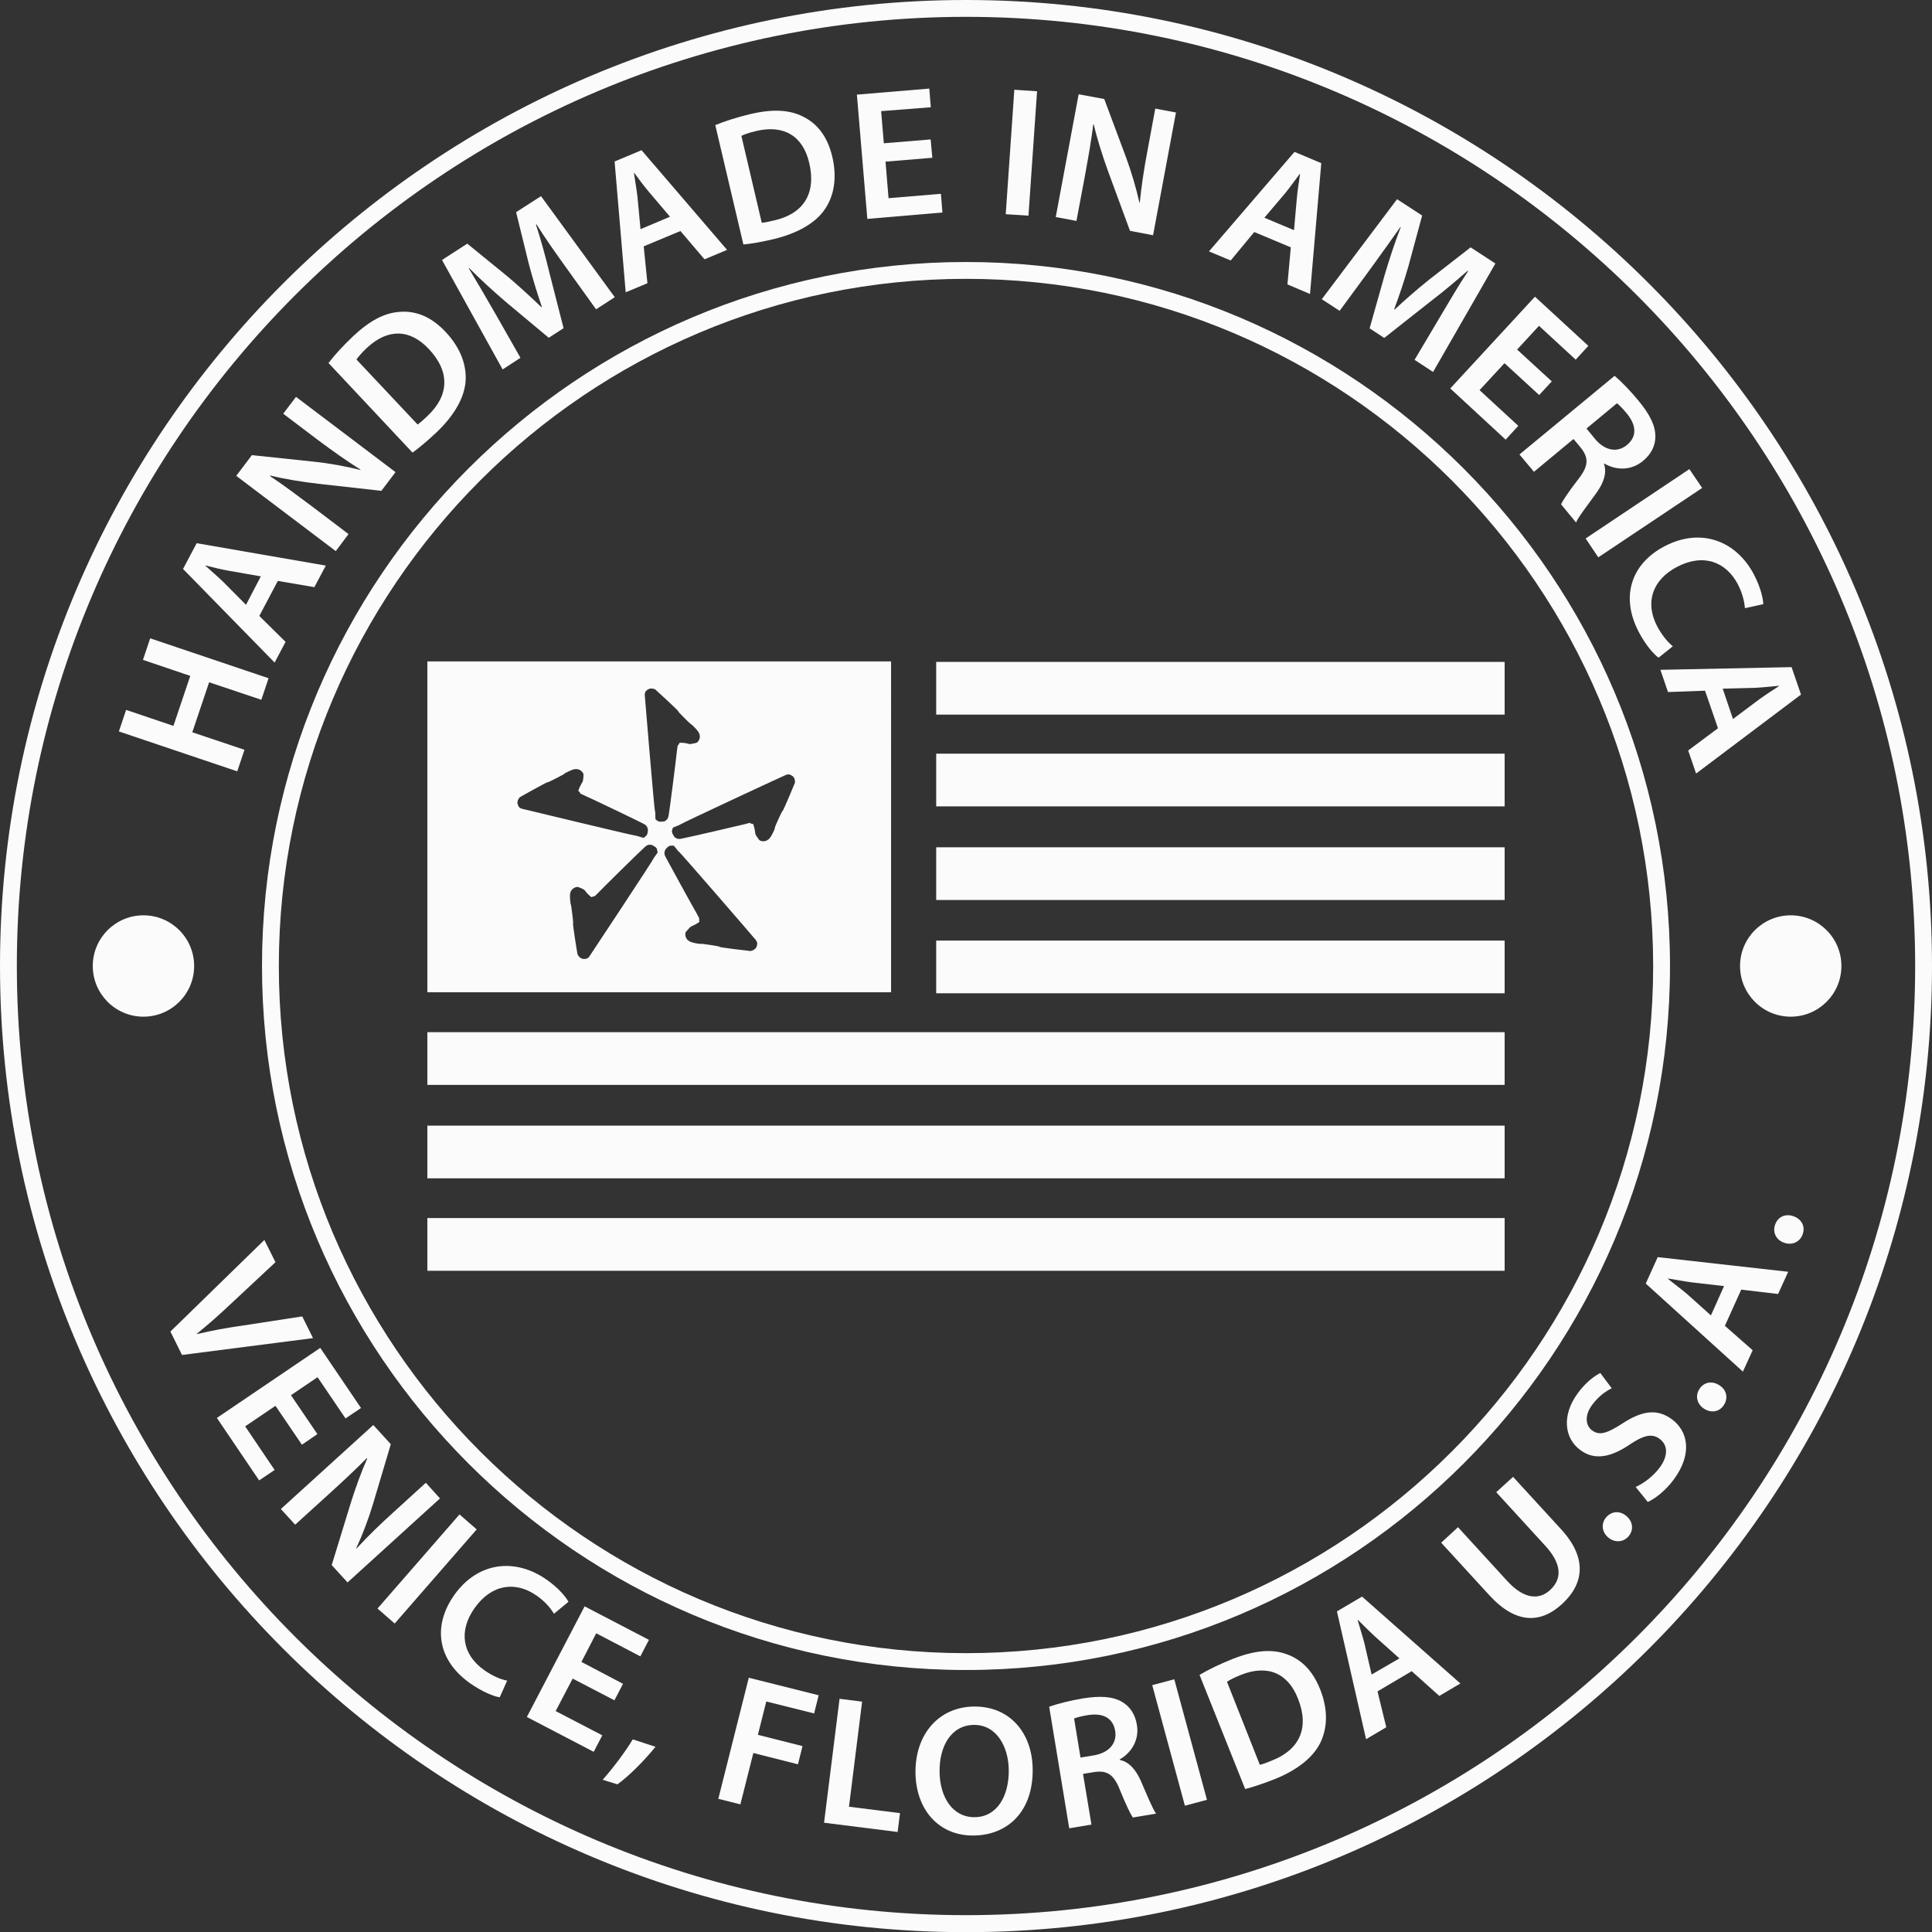
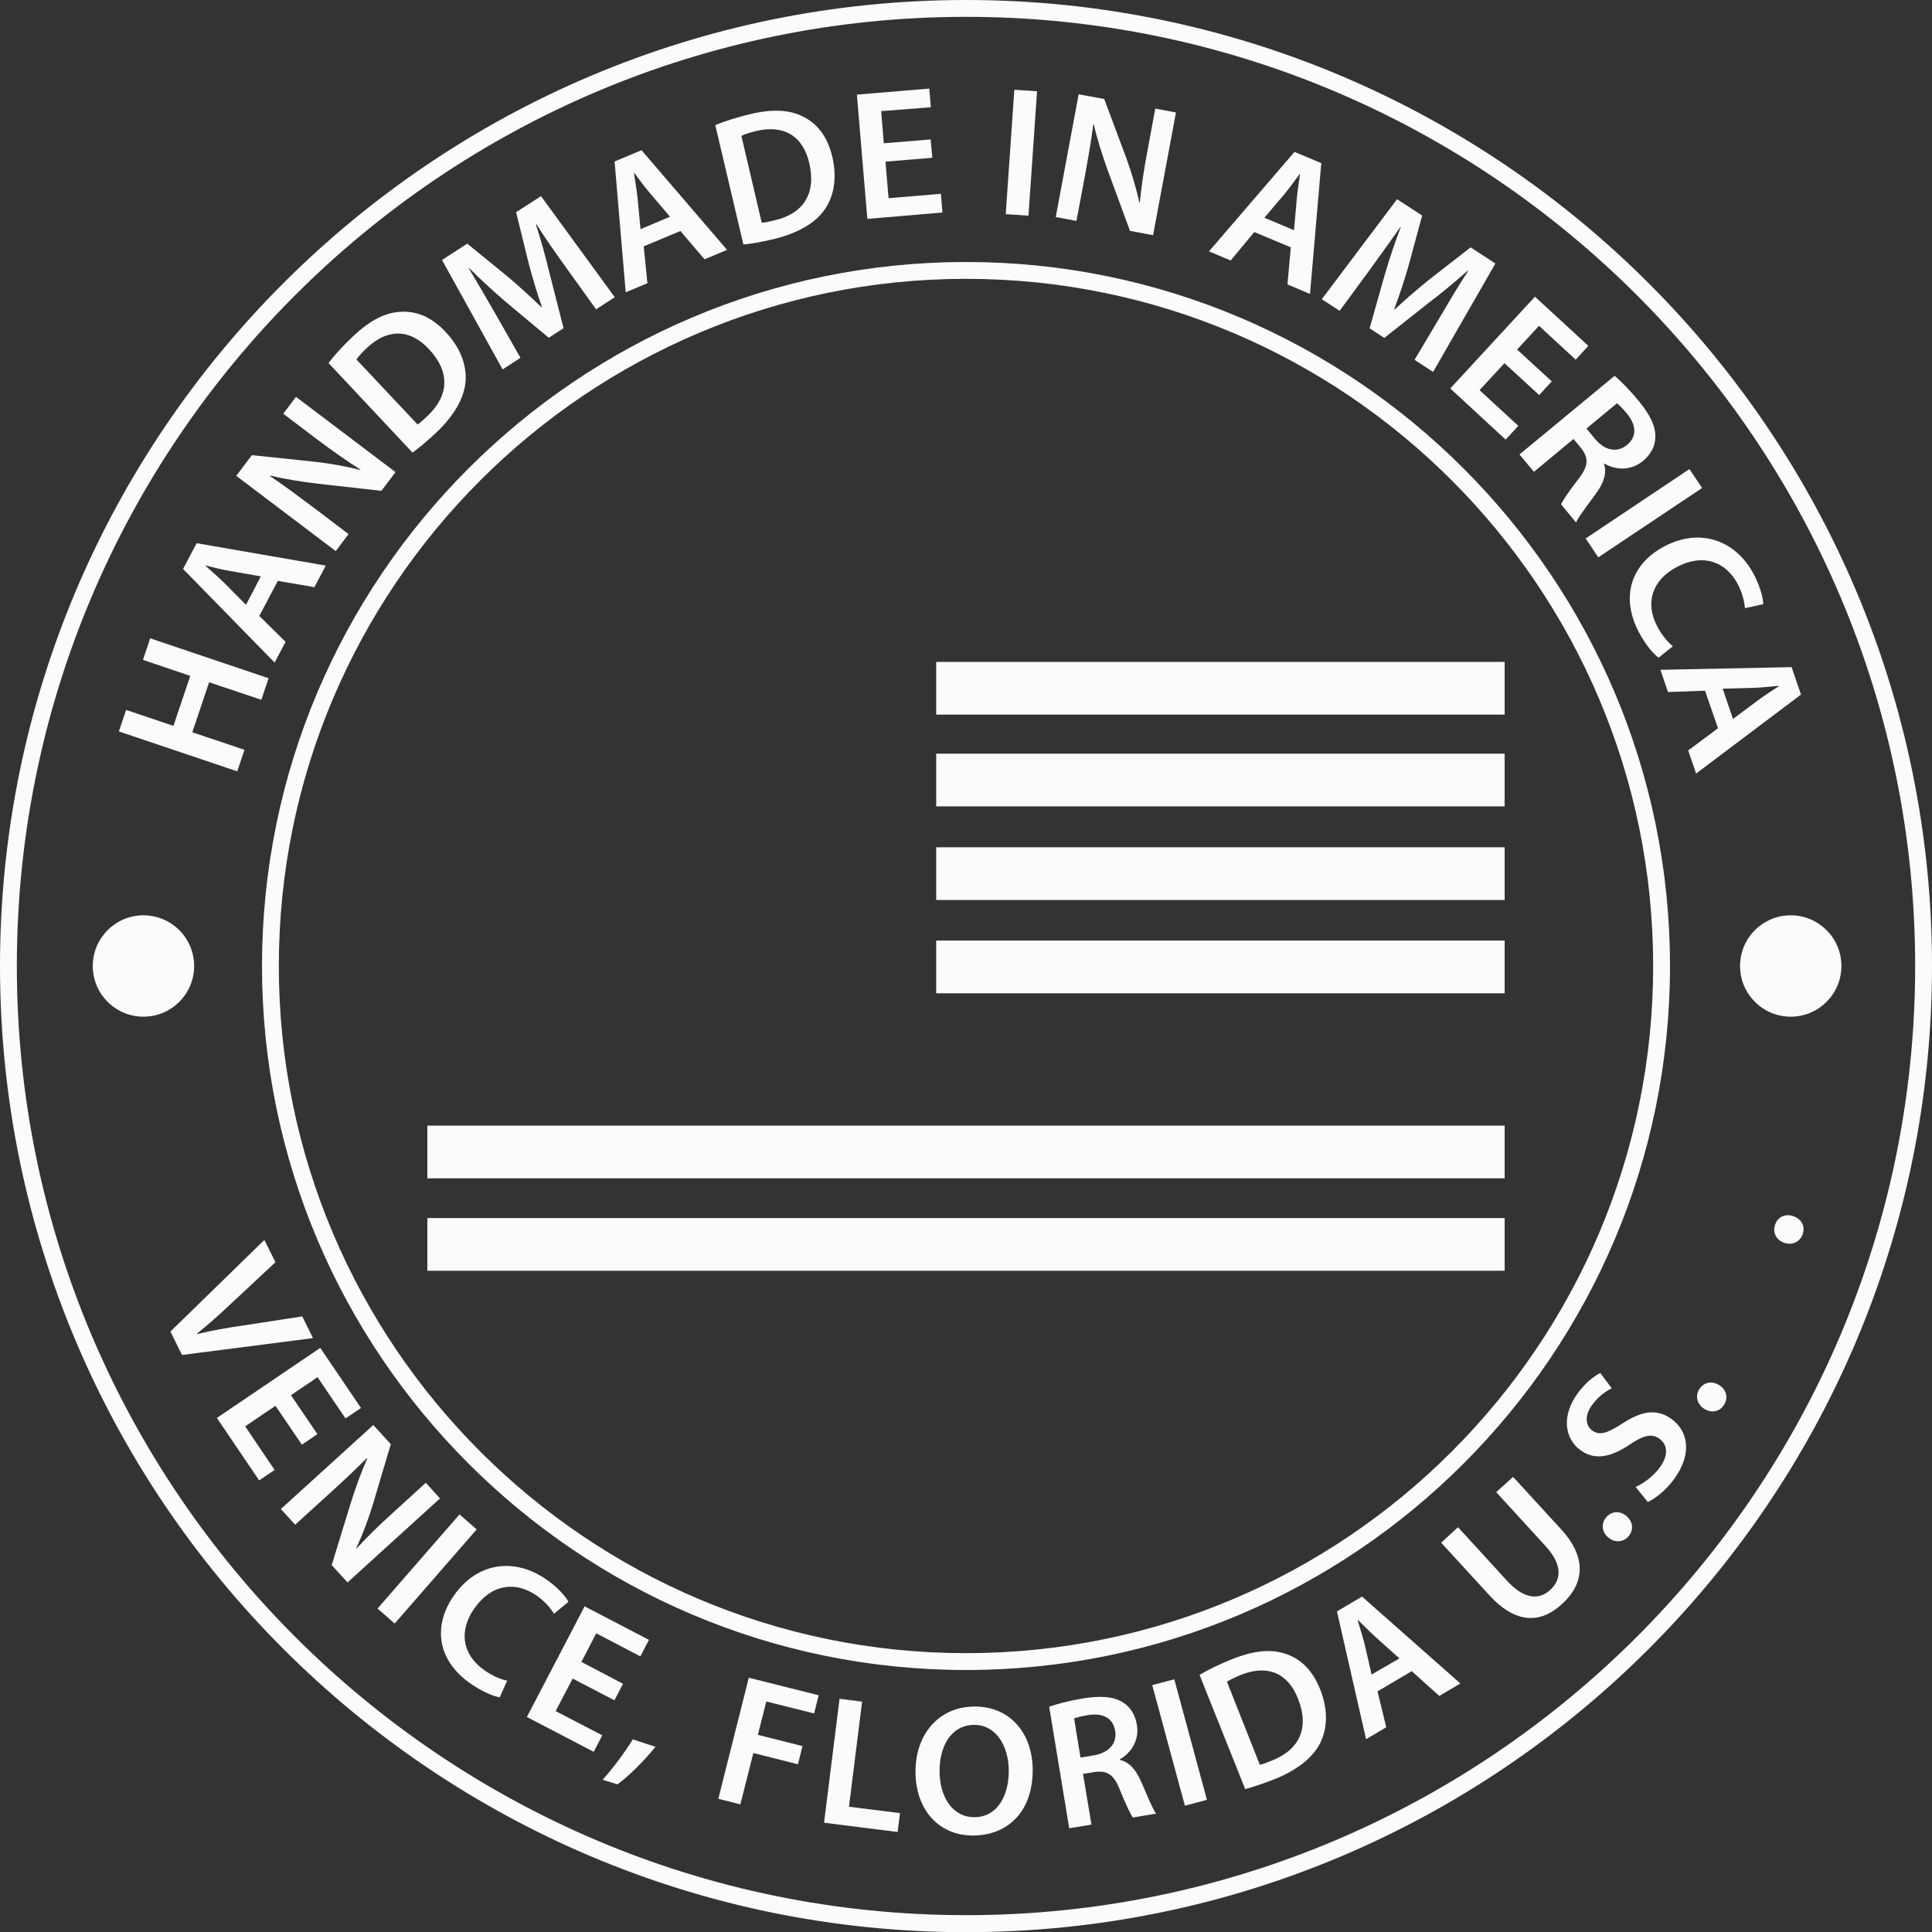
<svg xmlns="http://www.w3.org/2000/svg" version="1.1" id="Layer_1" x="0px" y="0px" viewBox="0 0 114.74 114.75" style="enable-background:new 0 0 114.74 114.75;" xml:space="preserve">
  <rect x="0" y="0" width="114.74" height="114.75" fill="#333333" stroke="none" />
  <style type="text/css"> .st0{fill:#FBFBFB;} </style>
  <path class="st0" d="M57.37,114.75C25.74,114.75,0,89.01,0,57.37C0,25.74,25.74,0,57.37,0s57.37,25.74,57.37,57.37 C114.74,89.01,89.01,114.75,57.37,114.75z M57.37,1C26.29,1,1,26.29,1,57.37s25.29,56.37,56.37,56.37 c31.08,0,56.37-25.29,56.37-56.37S88.46,1,57.37,1z" />
  <path class="st0" d="M57.37,99.18c-23.05,0-41.81-18.76-41.81-41.81s18.76-41.81,41.81-41.81c23.05,0,41.81,18.76,41.81,41.81 S80.43,99.18,57.37,99.18z M57.37,16.56c-22.5,0-40.81,18.31-40.81,40.81c0,22.5,18.31,40.81,40.81,40.81s40.81-18.31,40.81-40.81 C98.18,34.87,79.88,16.56,57.37,16.56z" />
  <rect x="55.6" y="39.31" class="st0" width="33.76" height="3.13" />
  <rect x="55.6" y="44.76" class="st0" width="33.76" height="3.13" />
  <rect x="55.6" y="50.32" class="st0" width="33.76" height="3.13" />
  <rect x="55.6" y="55.86" class="st0" width="33.76" height="3.13" />
-   <rect x="25.38" y="61.3" class="st0" width="63.98" height="3.13" />
  <rect x="25.38" y="66.85" class="st0" width="63.98" height="3.13" />
  <rect x="25.38" y="72.34" class="st0" width="63.98" height="3.13" />
  <path class="st0" d="M7.49,42.16l2.81,0.95l1-2.97l-2.81-0.95l0.43-1.28l7.03,2.37l-0.43,1.28l-3.1-1.04l-1,2.97l3.1,1.04 l-0.43,1.28l-7.03-2.37L7.49,42.16z" />
  <path class="st0" d="M15.4,36.58l1.56,1.54l-0.65,1.23l-5.44-5.56l0.81-1.53l7.67,1.33l-0.68,1.28L16.5,34.5L15.4,36.58z M15.49,34.23L13.6,33.9c-0.46-0.08-0.97-0.21-1.4-0.32L12.2,33.6c0.33,0.3,0.73,0.64,1.06,0.96l1.35,1.36L15.49,34.23z" />
  <path class="st0" d="M19.94,32.73l-5.91-4.47l0.93-1.23l3.69,0.39c0.96,0.1,1.9,0.28,2.75,0.49l0.01-0.02 c-0.84-0.53-1.62-1.08-2.53-1.76l-2.06-1.56l0.76-1l5.91,4.47l-0.84,1.11l-3.76-0.42c-0.93-0.11-1.96-0.27-2.85-0.49l-0.01,0.03 c0.8,0.53,1.58,1.12,2.56,1.85l2.11,1.6L19.94,32.73z" />
  <path class="st0" d="M19.51,21.56c0.36-0.48,0.88-1.04,1.46-1.59c1.01-0.95,1.9-1.4,2.79-1.45c0.92-0.07,1.84,0.27,2.71,1.2 c0.9,0.96,1.25,1.99,1.18,2.94c-0.08,0.99-0.7,2.05-1.75,3.04c-0.58,0.54-1.04,0.92-1.4,1.18L19.51,21.56z M24.8,25.21 c0.16-0.1,0.37-0.3,0.57-0.49c1.29-1.2,1.39-2.62,0.1-3.99c-1.12-1.2-2.44-1.23-3.68-0.07c-0.31,0.29-0.51,0.53-0.62,0.69 L24.8,25.21z" />
  <path class="st0" d="M33.62,15.89c-0.56-0.78-1.23-1.72-1.76-2.57l-0.03,0.02c0.29,0.89,0.57,1.9,0.8,2.86l0.84,3.29l-0.88,0.57 l-2.55-2.13c-0.75-0.64-1.52-1.35-2.19-2.02l-0.02,0.01c0.5,0.83,1.1,1.85,1.6,2.73l1.48,2.6l-1.06,0.69l-3.6-6.5l1.5-0.97 l2.43,1.98c0.69,0.59,1.36,1.2,1.97,1.79l0.03-0.02c-0.27-0.78-0.55-1.69-0.78-2.57l-0.75-3.05l1.48-0.95l4.38,6l-1.11,0.72 L33.62,15.89z" />
  <path class="st0" d="M38.23,14.63l0.22,2.19l-1.29,0.54L36.5,9.59l1.6-0.67l5.08,5.92l-1.34,0.56l-1.43-1.68L38.23,14.63z M39.79,12.87l-1.24-1.46c-0.31-0.36-0.61-0.78-0.88-1.14l-0.02,0.01c0.06,0.44,0.16,0.96,0.21,1.42l0.18,1.91L39.79,12.87z" />
  <path class="st0" d="M42.48,7.43c0.55-0.23,1.28-0.46,2.06-0.65c1.35-0.32,2.35-0.26,3.14,0.14c0.83,0.4,1.46,1.16,1.75,2.39 c0.3,1.28,0.09,2.35-0.45,3.13c-0.56,0.82-1.63,1.42-3.03,1.76c-0.77,0.18-1.36,0.28-1.8,0.32L42.48,7.43z M45.24,13.23 c0.19-0.01,0.47-0.08,0.74-0.14c1.72-0.39,2.51-1.58,2.08-3.41c-0.37-1.6-1.5-2.29-3.15-1.9c-0.42,0.1-0.71,0.2-0.88,0.29 L45.24,13.23z" />
  <path class="st0" d="M55.37,9.37l-2.78,0.23l0.18,2.17l3.11-0.26l0.09,1.11L51.51,13l-0.62-7.38l4.3-0.36l0.09,1.11L52.33,6.6 l0.16,1.91l2.78-0.23L55.37,9.37z" />
  <path class="st0" d="M61.59,5.42l-0.51,7.39l-1.35-0.09l0.51-7.39L61.59,5.42z" />
  <path class="st0" d="M62.7,12.89l1.36-7.29l1.52,0.28l1.3,3.48c0.33,0.9,0.6,1.83,0.79,2.68l0.02,0c0.1-0.99,0.24-1.94,0.45-3.05 l0.47-2.54l1.23,0.23l-1.36,7.29l-1.37-0.26l-1.31-3.56c-0.32-0.89-0.64-1.88-0.84-2.76l-0.03,0c-0.12,0.95-0.29,1.92-0.51,3.12 l-0.49,2.61L62.7,12.89z" />
  <path class="st0" d="M74.49,13.78l-1.4,1.69l-1.29-0.54l5.08-5.91l1.59,0.67l-0.67,7.77l-1.34-0.57l0.2-2.2L74.49,13.78z M76.85,13.67l0.17-1.91c0.04-0.47,0.13-0.99,0.19-1.42l-0.02-0.01c-0.27,0.35-0.57,0.79-0.86,1.14l-1.24,1.46L76.85,13.67z" />
  <path class="st0" d="M85.56,18.76c0.49-0.83,1.07-1.82,1.63-2.66l-0.03-0.02c-0.7,0.62-1.5,1.29-2.29,1.89l-2.66,2.1l-0.87-0.57 l0.9-3.19c0.28-0.95,0.61-1.94,0.95-2.82l-0.02-0.01c-0.56,0.79-1.24,1.75-1.84,2.57l-1.77,2.41l-1.06-0.69l4.47-5.94l1.49,0.97 l-0.82,3.03c-0.25,0.87-0.54,1.73-0.84,2.53l0.03,0.02c0.6-0.56,1.32-1.19,2.03-1.76l2.48-1.93l1.47,0.96l-3.7,6.44l-1.1-0.72 L85.56,18.76z" />
  <path class="st0" d="M91.41,23.46l-2.06-1.89l-1.48,1.6l2.3,2.12l-0.75,0.82l-3.29-3.04l5.03-5.45l3.17,2.92l-0.75,0.82l-2.18-2.01 l-1.3,1.41l2.06,1.89L91.41,23.46z" />
  <path class="st0" d="M95.89,22.32c0.39,0.33,0.93,0.88,1.42,1.48c0.68,0.82,1.01,1.49,1,2.14c0,0.53-0.25,1.04-0.74,1.44 c-0.74,0.61-1.65,0.53-2.29,0.15l-0.02,0.02c0.18,0.53-0.01,1.11-0.44,1.71c-0.56,0.77-1.1,1.47-1.22,1.77l-0.89-1.08 c0.1-0.22,0.45-0.75,1.03-1.5c0.61-0.78,0.62-1.25,0.15-1.85l-0.44-0.53l-2.35,1.95l-0.86-1.03L95.89,22.32z M94.22,25.45l0.51,0.62 c0.58,0.7,1.32,0.83,1.89,0.36c0.63-0.52,0.55-1.2-0.01-1.88c-0.27-0.33-0.48-0.52-0.58-0.6L94.22,25.45z" />
  <path class="st0" d="M101.09,28.98l-6.17,4.12l-0.75-1.12l6.16-4.12L101.09,28.98z" />
  <path class="st0" d="M98.5,39.06c-0.29-0.21-0.77-0.75-1.18-1.54c-1.09-2.08-0.45-4.04,1.54-5.08c2.16-1.13,4.26-0.32,5.31,1.69 c0.41,0.79,0.54,1.44,0.55,1.75l-1.09,0.24c-0.03-0.38-0.14-0.87-0.42-1.42c-0.7-1.33-2.04-1.86-3.62-1.03 c-1.44,0.76-1.92,2.09-1.17,3.53c0.26,0.49,0.62,0.94,0.93,1.18L98.5,39.06z" />
  <path class="st0" d="M101.26,41.02l-2.2,0.08l-0.45-1.32l7.79-0.16l0.56,1.63l-6.23,4.69l-0.47-1.37l1.77-1.32L101.26,41.02z M102.92,42.7l1.54-1.15c0.38-0.28,0.82-0.56,1.19-0.8l-0.01-0.02c-0.44,0.04-0.97,0.1-1.42,0.12l-1.91,0.05L102.92,42.7z" />
  <path class="st0" d="M10.12,79.08l5.58-5.44l0.66,1.32l-2.57,2.4c-0.71,0.67-1.38,1.27-2.1,1.85l0.01,0.02 c0.88-0.21,1.8-0.38,2.74-0.51l3.51-0.54l0.64,1.29l-7.78,1L10.12,79.08z" />
  <path class="st0" d="M17.93,85.8l-1.57-2.31l-1.8,1.22l1.75,2.59l-0.92,0.62l-2.51-3.71l6.14-4.16l2.42,3.57l-0.92,0.62l-1.66-2.45 l-1.58,1.07l1.57,2.31L17.93,85.8z" />
  <path class="st0" d="M16.68,89.62l5.49-4.99l1.04,1.14l-1.06,3.56c-0.28,0.92-0.62,1.82-0.99,2.61l0.02,0.02 c0.67-0.73,1.36-1.4,2.2-2.16l1.91-1.74l0.84,0.93l-5.49,4.99l-0.94-1.03l1.11-3.62c0.28-0.9,0.63-1.88,1-2.71l-0.03-0.02 c-0.67,0.68-1.39,1.35-2.29,2.17l-1.96,1.78L16.68,89.62z" />
  <path class="st0" d="M28.31,90.83l-4.87,5.59l-1.02-0.89l4.87-5.59L28.31,90.83z" />
  <path class="st0" d="M29.68,100.8c-0.36-0.05-1.03-0.32-1.76-0.83c-1.93-1.36-2.25-3.38-0.95-5.23c1.41-2,3.64-2.23,5.5-0.92 c0.73,0.51,1.14,1.03,1.29,1.31l-0.86,0.71c-0.2-0.33-0.52-0.72-1.02-1.07c-1.23-0.87-2.67-0.72-3.7,0.74 c-0.94,1.33-0.75,2.74,0.58,3.68c0.45,0.32,0.98,0.56,1.36,0.62L29.68,100.8z" />
  <path class="st0" d="M36.49,100.98l-2.48-1.29L33,101.62l2.77,1.44l-0.51,0.98l-3.97-2.07l3.43-6.57l3.82,1.99l-0.51,0.98 l-2.62-1.37l-0.88,1.7L37,100L36.49,100.98z" />
  <path class="st0" d="M35.79,105.7c0.59-0.66,1.31-1.61,1.79-2.4l1.35,0.44c-0.68,0.84-1.59,1.75-2.26,2.23L35.79,105.7z" />
  <path class="st0" d="M44.47,99.64l4.15,1.04l-0.27,1.08l-2.84-0.71l-0.5,1.98l2.65,0.67l-0.27,1.08l-2.65-0.67l-0.77,3.05 l-1.31-0.33L44.47,99.64z" />
  <path class="st0" d="M49.86,100.89l1.34,0.17l-0.78,6.24l3.03,0.38l-0.14,1.12l-4.37-0.55L49.86,100.89z" />
  <path class="st0" d="M61.33,105.07c0.03,2.49-1.46,3.92-3.51,3.94c-2.09,0.02-3.43-1.56-3.45-3.74c-0.02-2.28,1.39-3.9,3.48-3.92 C60.01,101.33,61.31,102.96,61.33,105.07z M55.8,105.24c0.02,1.51,0.79,2.7,2.09,2.68c1.31-0.01,2.03-1.23,2.02-2.78 c-0.01-1.4-0.72-2.71-2.07-2.7C56.48,102.46,55.78,103.71,55.8,105.24z" />
  <path class="st0" d="M62.31,101.36c0.48-0.17,1.22-0.36,1.99-0.49c1.05-0.17,1.8-0.12,2.35,0.21c0.46,0.27,0.77,0.74,0.87,1.36 c0.16,0.94-0.38,1.69-1.02,2.05l0,0.03c0.55,0.11,0.95,0.57,1.25,1.24c0.38,0.87,0.71,1.69,0.91,1.95l-1.38,0.23 c-0.14-0.2-0.42-0.77-0.77-1.64c-0.36-0.92-0.76-1.17-1.52-1.06l-0.67,0.11l0.5,3.01l-1.32,0.22L62.31,101.36z M64.17,104.38 l0.79-0.13c0.9-0.15,1.39-0.72,1.27-1.45c-0.13-0.8-0.76-1.08-1.63-0.94c-0.42,0.07-0.69,0.15-0.81,0.2L64.17,104.38z" />
  <path class="st0" d="M69.74,99.73l1.94,7.16l-1.31,0.35l-1.94-7.16L69.74,99.73z" />
  <path class="st0" d="M71.24,99.47c0.52-0.31,1.2-0.64,1.95-0.94c1.29-0.51,2.28-0.6,3.13-0.32c0.88,0.28,1.61,0.93,2.08,2.11 c0.49,1.23,0.43,2.31,0.02,3.17c-0.44,0.9-1.41,1.65-2.74,2.18c-0.74,0.29-1.31,0.47-1.73,0.58L71.24,99.47z M74.82,104.81 c0.19-0.04,0.45-0.14,0.71-0.25c1.64-0.64,2.25-1.93,1.56-3.67c-0.59-1.53-1.82-2.05-3.39-1.42c-0.4,0.16-0.67,0.3-0.83,0.41 L74.82,104.81z" />
  <path class="st0" d="M81.81,100.45l0.52,2.13l-1.2,0.71L79.4,95.7l1.49-0.88l5.84,5.16l-1.25,0.74l-1.64-1.47L81.81,100.45z M83.11,98.49l-1.43-1.28c-0.35-0.32-0.71-0.69-1.03-1l-0.02,0.01c0.12,0.43,0.29,0.93,0.4,1.37l0.43,1.86L83.11,98.49z" />
  <path class="st0" d="M86.59,90.7l2.92,3.19c0.98,1.07,1.88,1.16,2.55,0.54c0.72-0.66,0.7-1.55-0.28-2.62l-2.92-3.19l1-0.91 l2.86,3.12c1.55,1.69,1.36,3.23,0.05,4.43c-1.26,1.16-2.73,1.21-4.31-0.51l-2.87-3.13L86.59,90.7z" />
  <path class="st0" d="M95.5,91.3c-0.38-0.33-0.42-0.84-0.1-1.2c0.33-0.37,0.82-0.39,1.21-0.05c0.37,0.33,0.43,0.82,0.1,1.2 C96.38,91.62,95.87,91.62,95.5,91.3z" />
  <path class="st0" d="M97.14,88.31c0.46-0.21,1.03-0.61,1.44-1.17c0.51-0.7,0.47-1.33-0.02-1.69c-0.45-0.33-0.94-0.22-1.77,0.34 c-1.08,0.73-2.06,0.97-2.92,0.34c-0.98-0.71-1.12-2.08-0.18-3.37c0.47-0.65,0.97-1.02,1.35-1.22l0.68,0.91 c-0.27,0.13-0.75,0.42-1.16,0.98c-0.51,0.69-0.35,1.27-0.01,1.52c0.46,0.34,0.93,0.15,1.82-0.42c1.15-0.75,2.04-0.88,2.91-0.25 c0.96,0.7,1.26,2.04,0.13,3.58c-0.46,0.63-1.12,1.16-1.55,1.34L97.14,88.31z" />
-   <path class="st0" d="M101.23,83.68c-0.43-0.26-0.57-0.75-0.32-1.16c0.25-0.42,0.73-0.54,1.17-0.27c0.43,0.25,0.58,0.73,0.32,1.16 C102.15,83.84,101.66,83.94,101.23,83.68z" />
-   <path class="st0" d="M102.44,78.74l1.65,1.45l-0.58,1.27l-5.77-5.23l0.71-1.57l7.75,0.87l-0.6,1.32l-2.19-0.26L102.44,78.74z M102.39,76.38l-1.9-0.22c-0.47-0.06-0.98-0.16-1.42-0.23l-0.01,0.02c0.34,0.28,0.77,0.59,1.12,0.89l1.43,1.28L102.39,76.38z" />
+   <path class="st0" d="M101.23,83.68c-0.43-0.26-0.57-0.75-0.32-1.16c0.25-0.42,0.73-0.54,1.17-0.27c0.43,0.25,0.58,0.73,0.32,1.16 C102.15,83.84,101.66,83.94,101.23,83.68" />
  <path class="st0" d="M105.97,73.81c-0.48-0.16-0.71-0.61-0.55-1.07c0.16-0.47,0.6-0.68,1.09-0.51c0.47,0.16,0.72,0.59,0.55,1.07 C106.9,73.76,106.44,73.97,105.97,73.81z" />
  <circle class="st0" cx="106.35" cy="57.37" r="3.01" />
  <circle class="st0" cx="8.52" cy="57.37" r="3.01" />
-   <path class="st0" d="M25.38,39.28v19.65h27.54V39.28H25.38z M30.74,47.74c-0.04-0.17,0.07-0.34,0.14-0.4 c0.01-0.01,1.56-0.88,1.65-0.89l0.03,0c0.11-0.04,0.81-0.4,0.91-0.46c0.01-0.01,0.01-0.01,0.02-0.02c0.07-0.07,0.45-0.24,0.55-0.27 c0.23-0.06,0.41-0.01,0.55,0.16c0.07,0.08,0.07,0.14,0.06,0.25l0,0.01c-0.02,0.24-0.04,0.32-0.08,0.36 c-0.01,0.02-0.02,0.04-0.04,0.07c-0.05,0.09-0.18,0.32-0.18,0.44c0.04,0.01,0.07,0.03,0.09,0.07c0.01,0.02,0.01,0.03,0,0.05 c0.06,0.04,0.17,0.09,0.24,0.12c0.25,0.1,3.34,1.58,3.55,1.7c0.08,0.04,0.13,0.08,0.16,0.12c0.04,0.04,0.09,0.18,0.09,0.23 c0,0,0,0.3-0.13,0.38c-0.02,0.01-0.03,0.02-0.04,0.02c0,0,0,0,0,0.01c-0.01,0.02-0.03,0.04-0.06,0.05l-0.02,0.01l-0.03,0 c-0.03,0-0.07-0.01-0.22-0.06c-0.07-0.02-0.18-0.05-0.2-0.06c0,0-0.01,0-0.01,0l-0.02,0c-0.12,0-6.72-1.59-6.76-1.6 C30.85,47.98,30.79,47.93,30.74,47.74z M38.93,50.81c-0.04,0.06-0.11,0.15-0.12,0.17c0,0,0,0.01,0,0.01 c-0.01,0.08-3.79,5.79-3.82,5.83c-0.07,0.08-0.13,0.13-0.27,0.13c-0.03,0-0.05,0-0.09,0c-0.17-0.02-0.29-0.18-0.33-0.27 c-0.01-0.01-0.29-1.76-0.27-1.86l0.01-0.03c0-0.11-0.1-0.9-0.12-1.01c-0.01-0.01-0.01-0.02-0.01-0.02c-0.04-0.09-0.07-0.5-0.06-0.61 c0.02-0.24,0.13-0.38,0.34-0.46c0.1-0.03,0.16-0.01,0.25,0.03l0.01,0c0.23,0.1,0.29,0.15,0.31,0.2c0.02,0.02,0.03,0.04,0.05,0.06 c0.07,0.09,0.24,0.27,0.35,0.31c0.02-0.03,0.05-0.06,0.09-0.06c0.02,0,0.04,0,0.05,0.01c0.06-0.05,0.14-0.13,0.19-0.18 c0.18-0.2,2.62-2.6,2.81-2.76c0.07-0.06,0.12-0.09,0.16-0.11c0.04-0.02,0.12-0.02,0.15-0.02c0.06,0,0.09,0.01,0.09,0.01 c0,0,0.28,0.11,0.32,0.25c0,0.02,0,0.04,0,0.05c0,0,0,0,0,0.01c0.01,0.02,0.02,0.04,0.03,0.08C39.07,50.63,39.06,50.64,38.93,50.81z M39.23,48.8c-0.07,0-0.12-0.01-0.16-0.04c-0.02-0.01-0.03-0.03-0.03-0.03c0,0,0,0-0.01,0c-0.02-0.01-0.05-0.02-0.07-0.04 c-0.04-0.04-0.04-0.06-0.04-0.27c0-0.07,0-0.18-0.01-0.21c0,0,0,0,0,0c0,0,0,0-0.01-0.01c-0.04-0.07-0.61-6.89-0.61-6.94 c0.01-0.15,0.04-0.22,0.2-0.32c0.05-0.03,0.12-0.05,0.19-0.05c0.08,0,0.17,0.02,0.24,0.06c0.01,0.01,1.32,1.2,1.36,1.29l0.01,0.02 c0,0,0,0.01,0,0.01c0.07,0.09,0.63,0.65,0.72,0.72c0.01,0,0.02,0.01,0.02,0.01c0.09,0.05,0.37,0.35,0.43,0.44 c0.13,0.2,0.14,0.38,0.02,0.57c-0.06,0.09-0.12,0.11-0.22,0.13l-0.01,0c-0.09,0.02-0.21,0.05-0.29,0.05c-0.03,0-0.06-0.01-0.08-0.02 c-0.02,0-0.05-0.01-0.08-0.02c-0.1-0.02-0.23-0.04-0.34-0.04c-0.05,0-0.09,0.01-0.13,0.02c0.01,0.04-0.01,0.08-0.04,0.11 c-0.01,0.01-0.03,0.02-0.04,0.02c-0.01,0.07-0.03,0.19-0.04,0.26c-0.02,0.27-0.45,3.66-0.5,3.91c-0.02,0.08-0.04,0.14-0.06,0.19 c-0.03,0.05-0.14,0.14-0.19,0.16C39.43,48.78,39.32,48.8,39.23,48.8z M44.93,56.23c-0.06,0.15-0.24,0.23-0.35,0.25l-0.02,0 c-0.01,0-1.77-0.2-1.84-0.25l-0.02-0.02c-0.11-0.03-0.89-0.15-1.01-0.16c-0.01,0-0.02,0-0.03,0.01c-0.01,0-0.02,0-0.04,0 c-0.12,0-0.47-0.07-0.57-0.11c-0.22-0.08-0.34-0.23-0.35-0.45c-0.01-0.11,0.03-0.16,0.1-0.23l0.01-0.01 c0.16-0.19,0.22-0.24,0.27-0.25c0.02-0.01,0.05-0.02,0.07-0.04c0.1-0.04,0.33-0.15,0.4-0.25c-0.03-0.03-0.04-0.08-0.03-0.11 c0-0.02,0.01-0.03,0.02-0.04c-0.03-0.07-0.08-0.17-0.12-0.24c-0.14-0.23-1.79-3.23-1.9-3.45c-0.04-0.08-0.06-0.14-0.06-0.19 c-0.01-0.06,0.03-0.19,0.06-0.24c0,0,0.17-0.23,0.32-0.23c0.03,0,0.04,0.01,0.05,0.01c0,0,0,0,0.01,0c0.01,0,0.03-0.01,0.06-0.01 l0.02,0c0.05,0.01,0.06,0.03,0.19,0.19c0.04,0.06,0.11,0.15,0.13,0.16c0,0,0.01,0,0.01,0c0.08,0.04,4.55,5.21,4.58,5.26 C44.98,55.97,45,56.04,44.93,56.23z M46.46,48.19l-0.02,0.02c-0.06,0.1-0.39,0.82-0.42,0.93c0,0.01,0,0.02,0,0.03 c-0.01,0.1-0.2,0.47-0.27,0.56c-0.11,0.15-0.25,0.23-0.4,0.23h0c-0.04,0-0.08,0-0.13-0.01c-0.1-0.02-0.14-0.07-0.2-0.16l-0.01-0.01 c-0.14-0.2-0.17-0.28-0.16-0.33c0-0.02-0.01-0.05-0.01-0.08c-0.02-0.1-0.06-0.36-0.13-0.45c-0.02,0.01-0.04,0.01-0.05,0.01h-0.03 l-0.03-0.02c-0.01-0.01-0.03-0.02-0.04-0.04c-0.07,0.01-0.19,0.03-0.26,0.06c-0.26,0.07-3.59,0.84-3.84,0.88 c-0.08,0.01-0.15,0.02-0.2,0.01c-0.06-0.01-0.18-0.08-0.21-0.12c0,0-0.18-0.24-0.14-0.38c0.01-0.02,0.02-0.03,0.02-0.04 c0,0,0,0,0-0.01c0-0.02,0-0.05,0.02-0.08c0.02-0.05,0.04-0.05,0.24-0.13c0.07-0.03,0.17-0.07,0.19-0.08c0,0,0-0.01,0.01-0.01 c0.05-0.06,6.26-2.95,6.31-2.96c0.04-0.01,0.09-0.02,0.13-0.02c0.08,0,0.15,0.04,0.24,0.1c0.14,0.1,0.15,0.31,0.14,0.4 C47.21,46.48,46.54,48.13,46.46,48.19z" />
</svg>